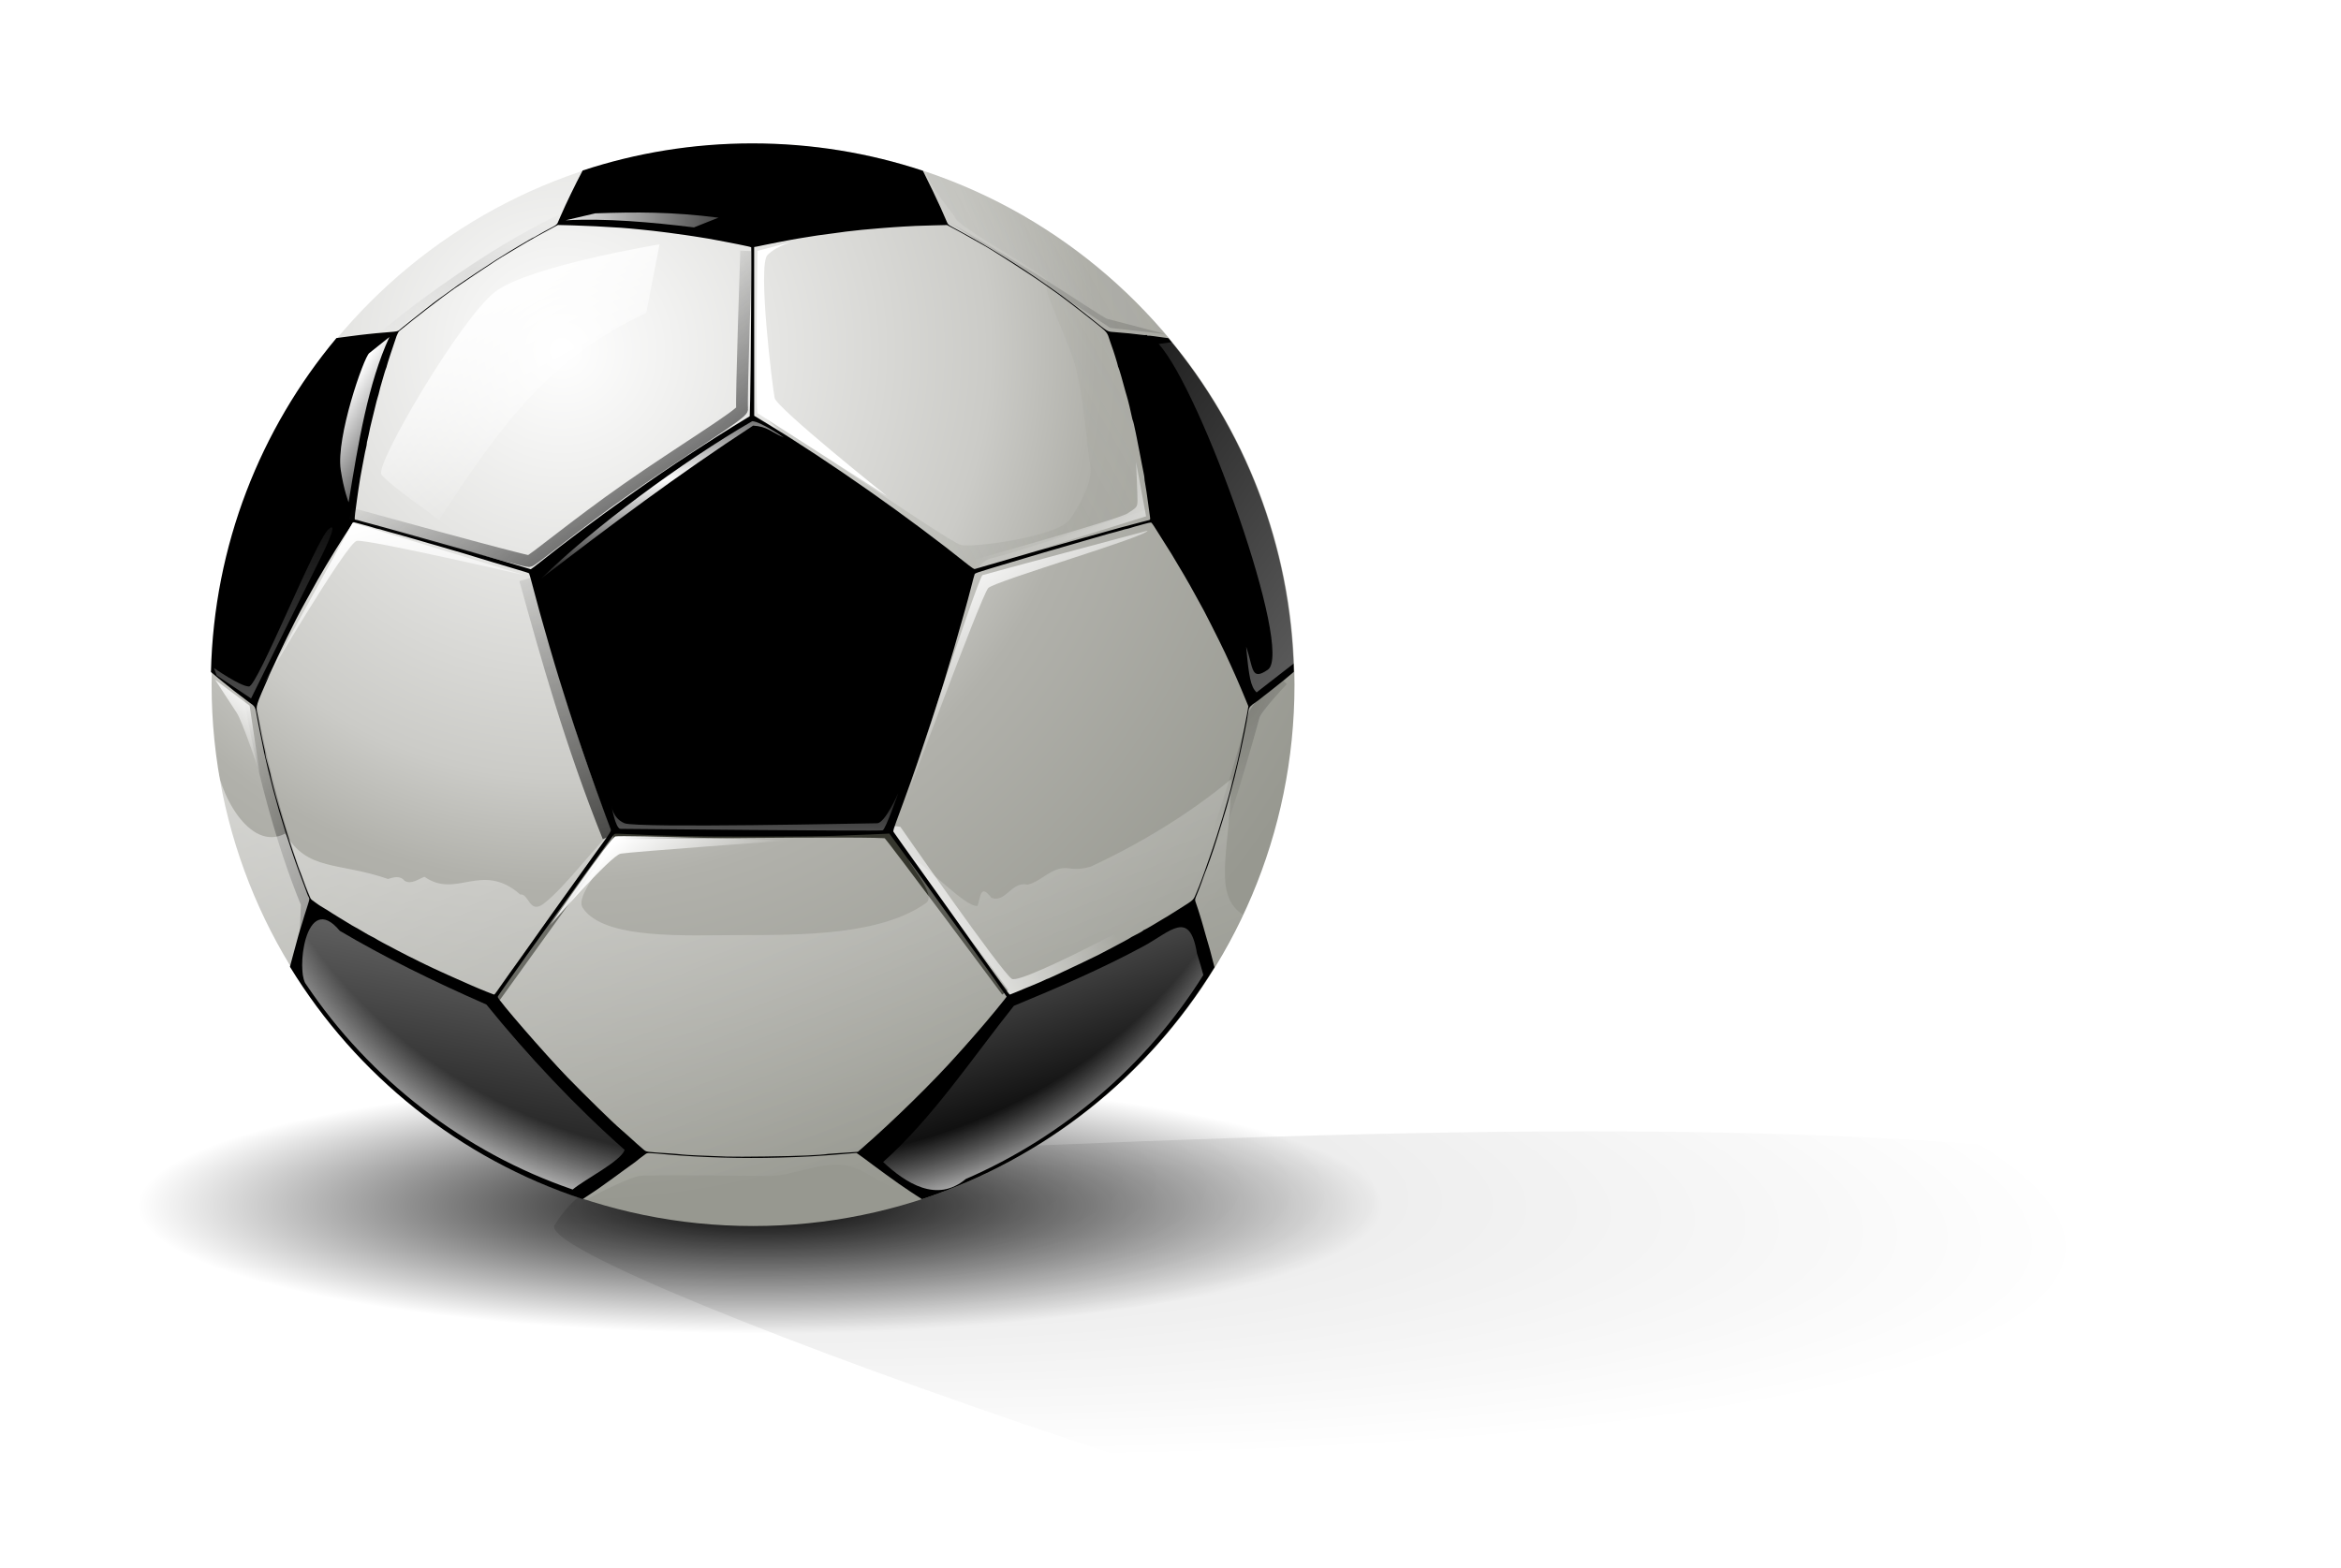
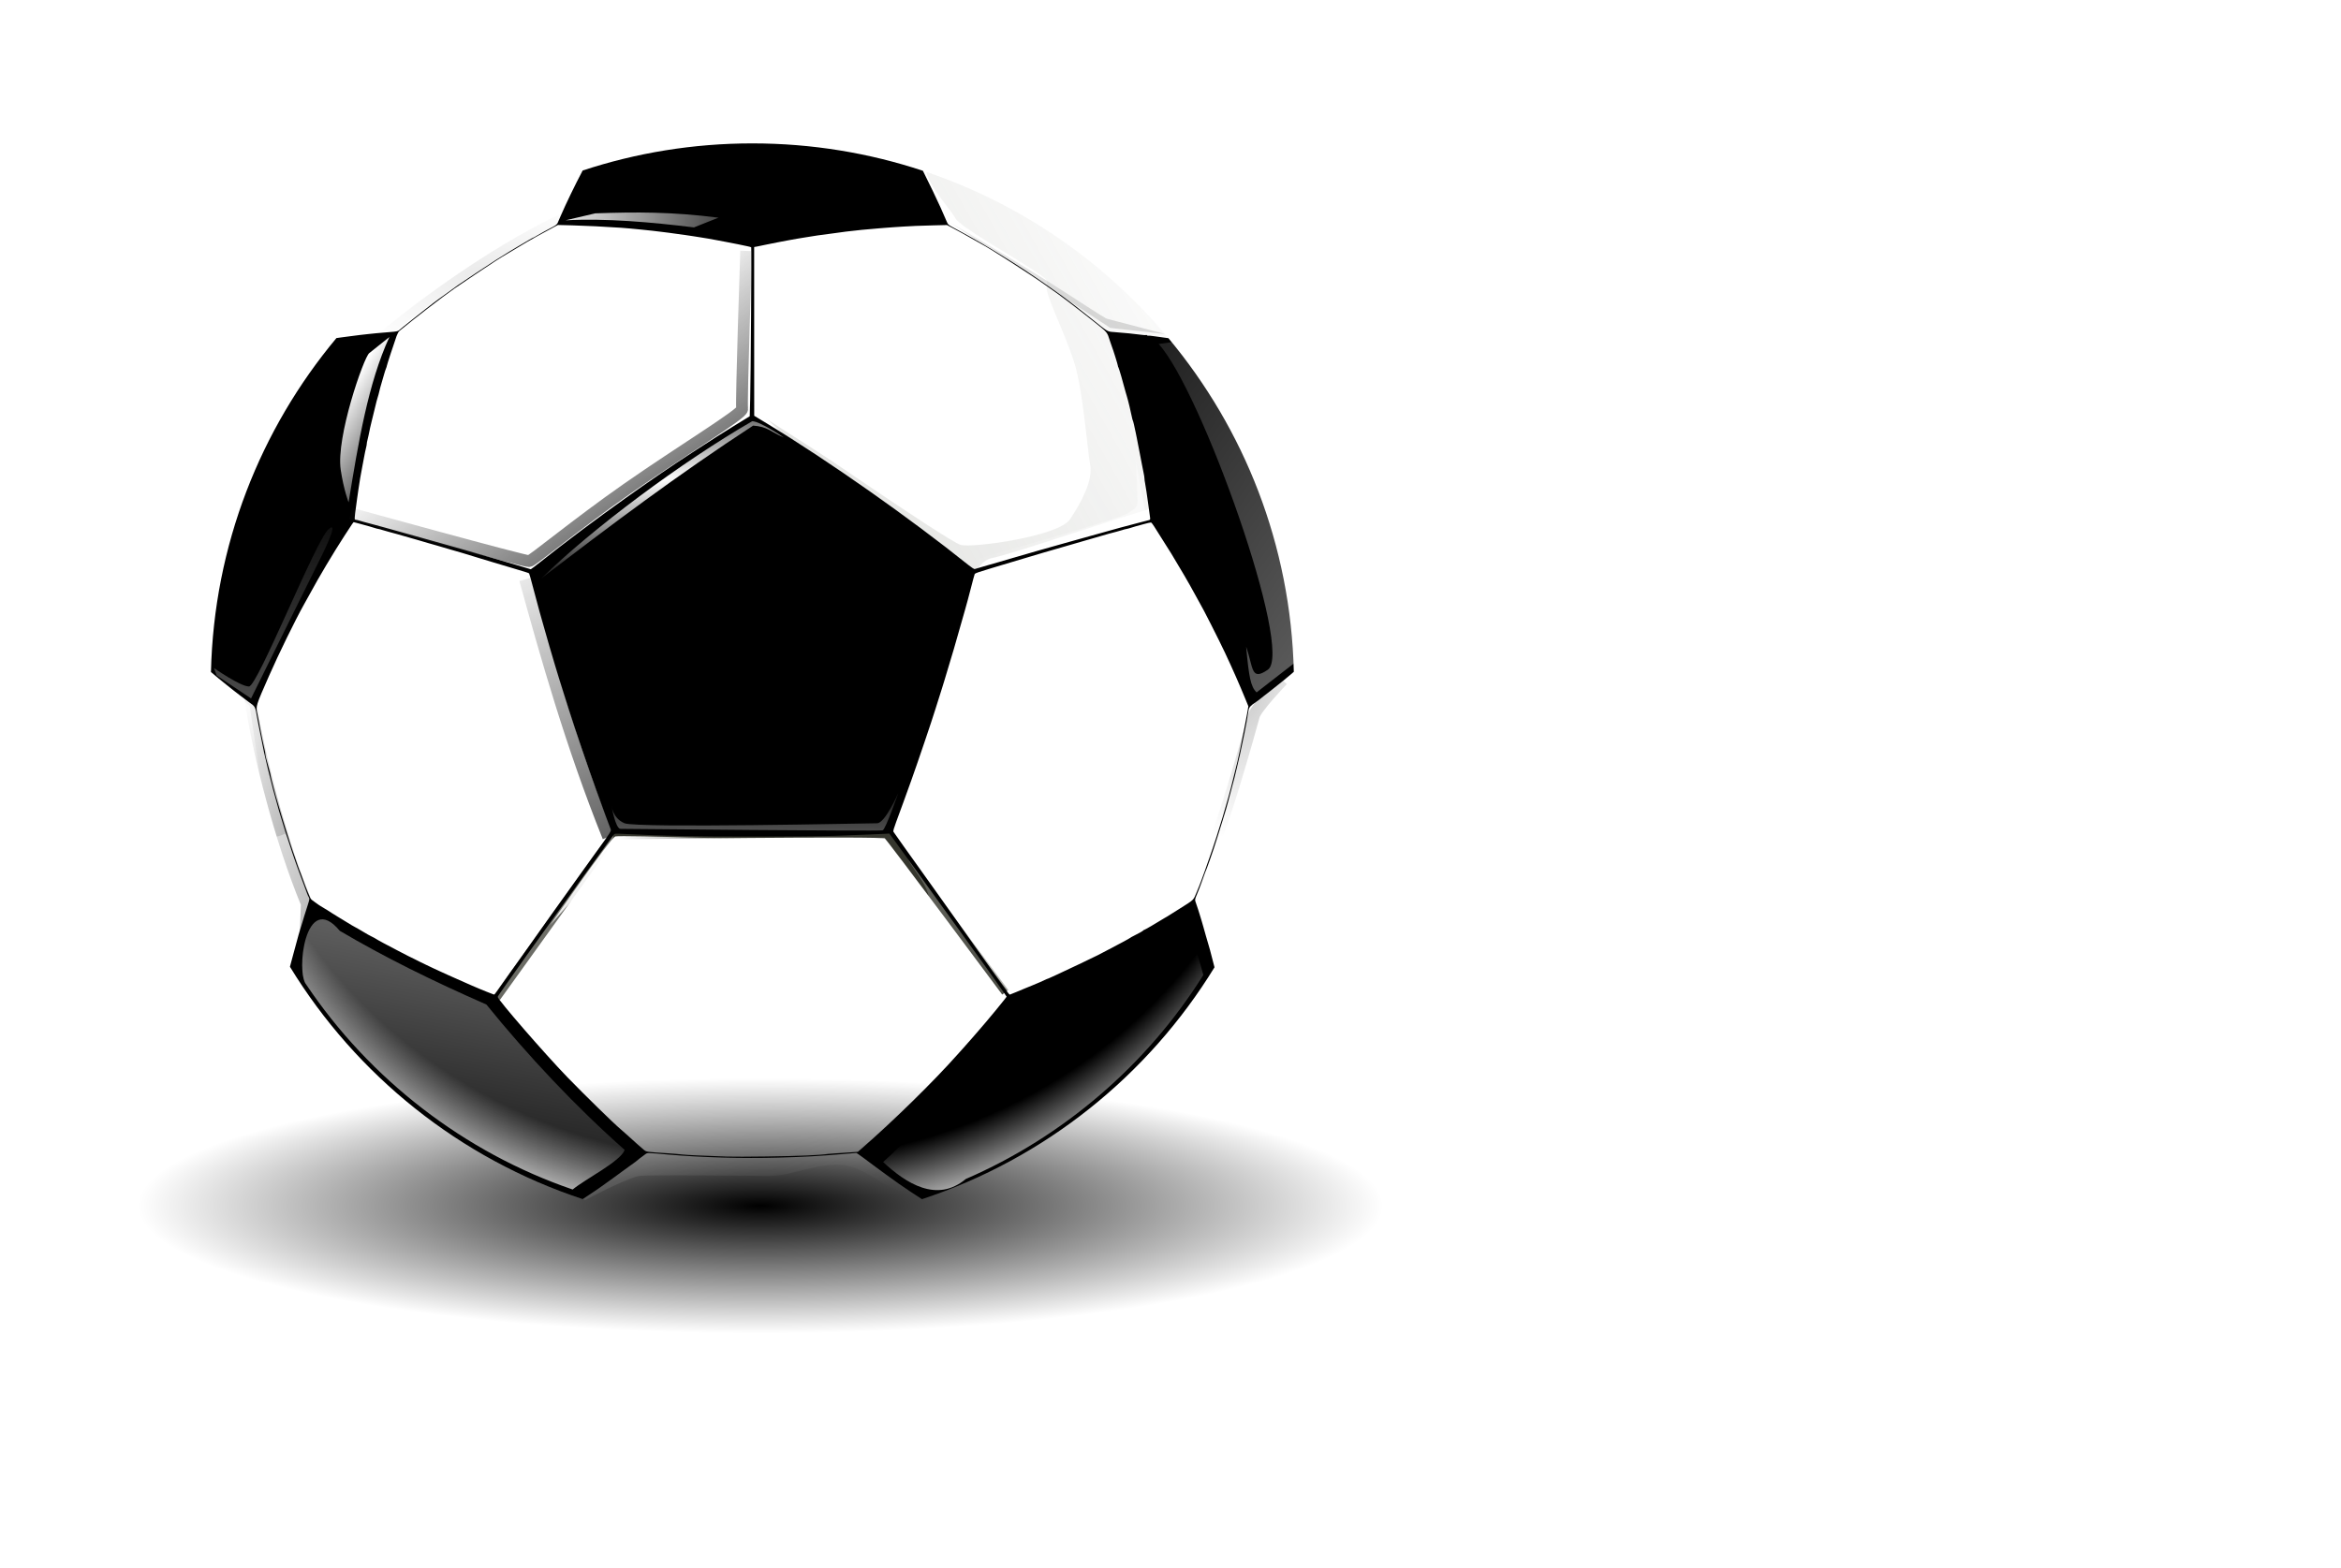
<svg xmlns="http://www.w3.org/2000/svg" xmlns:ns1="http://sodipodi.sourceforge.net/DTD/sodipodi-0.dtd" xmlns:ns2="http://www.inkscape.org/namespaces/inkscape" xmlns:xlink="http://www.w3.org/1999/xlink" id="svg2" ns1:docname="bola.svg" viewBox="0 0 3970.6 2660.2" version="1.1" ns2:version="0.48.1 r9760">
  <ns1:namedview id="base" fit-margin-left="0" ns2:zoom="0.20552832" borderopacity="1.0" ns2:current-layer="layer1" ns2:cx="2371.7603" ns2:cy="1255.1337" ns2:window-maximized="1" showgrid="false" fit-margin-right="0" ns2:snap-nodes="false" ns2:guide-bbox="true" ns2:snap-midpoints="false" showguides="true" bordercolor="#666666" ns2:window-x="0" ns2:window-y="24" fit-margin-bottom="0" ns2:window-width="1680" ns2:pageopacity="0.0" ns2:pageshadow="2" pagecolor="#ffffff" ns2:document-units="px" ns2:window-height="1026" fit-margin-top="0" />
  <defs id="defs4">
    <linearGradient id="linearGradient4907" ns2:collect="always">
      <stop id="stop4909" style="stop-color:#ffffff" offset="0" />
      <stop id="stop4911" style="stop-color:#ffffff;stop-opacity:0" offset="1" />
    </linearGradient>
    <filter id="filter4919" ns2:collect="always" color-interpolation-filters="sRGB">
      <feGaussianBlur id="feGaussianBlur4921" stdDeviation="3.124" ns2:collect="always" />
    </filter>
    <filter id="filter4945" ns2:collect="always" color-interpolation-filters="sRGB">
      <feGaussianBlur id="feGaussianBlur4947" stdDeviation="11.41" ns2:collect="always" />
    </filter>
    <filter id="filter4989" ns2:collect="always" color-interpolation-filters="sRGB">
      <feGaussianBlur id="feGaussianBlur4991" stdDeviation="6.296" ns2:collect="always" />
    </filter>
    <filter id="filter5076" ns2:collect="always" color-interpolation-filters="sRGB">
      <feGaussianBlur id="feGaussianBlur5078" stdDeviation="4.913" ns2:collect="always" />
    </filter>
    <filter id="filter5088" ns2:collect="always" color-interpolation-filters="sRGB">
      <feGaussianBlur id="feGaussianBlur5090" stdDeviation="7.355" ns2:collect="always" />
    </filter>
    <filter id="filter5138" ns2:collect="always" color-interpolation-filters="sRGB">
      <feGaussianBlur id="feGaussianBlur5140" stdDeviation="7.168" ns2:collect="always" />
    </filter>
    <filter id="filter5156" ns2:collect="always" color-interpolation-filters="sRGB">
      <feGaussianBlur id="feGaussianBlur5158" stdDeviation="3.54" ns2:collect="always" />
    </filter>
    <filter id="filter5174" ns2:collect="always" color-interpolation-filters="sRGB">
      <feGaussianBlur id="feGaussianBlur5176" stdDeviation="4.586" ns2:collect="always" />
    </filter>
    <filter id="filter5202" ns2:collect="always" color-interpolation-filters="sRGB">
      <feGaussianBlur id="feGaussianBlur5204" stdDeviation="5.979" ns2:collect="always" />
    </filter>
    <filter id="filter5216" ns2:collect="always" color-interpolation-filters="sRGB">
      <feGaussianBlur id="feGaussianBlur5218" stdDeviation="4.914" ns2:collect="always" />
    </filter>
    <filter id="filter5228" ns2:collect="always" color-interpolation-filters="sRGB">
      <feGaussianBlur id="feGaussianBlur5230" stdDeviation="4.698" ns2:collect="always" />
    </filter>
    <filter id="filter5254" ns2:collect="always" color-interpolation-filters="sRGB">
      <feGaussianBlur id="feGaussianBlur5256" stdDeviation="11.973" ns2:collect="always" />
    </filter>
    <filter id="filter5276" ns2:collect="always" color-interpolation-filters="sRGB">
      <feGaussianBlur id="feGaussianBlur5278" stdDeviation="5.393" ns2:collect="always" />
    </filter>
    <filter id="filter5342" height="1.144" width="1.435" color-interpolation-filters="sRGB" y="-.072" x="-.217" ns2:collect="always">
      <feGaussianBlur id="feGaussianBlur5344" stdDeviation="12.463" ns2:collect="always" />
    </filter>
    <filter id="filter5368" ns2:collect="always" color-interpolation-filters="sRGB">
      <feGaussianBlur id="feGaussianBlur5370" stdDeviation="3.389" ns2:collect="always" />
    </filter>
    <filter id="filter5374" ns2:collect="always" color-interpolation-filters="sRGB">
      <feGaussianBlur id="feGaussianBlur5376" stdDeviation="1.377" ns2:collect="always" />
    </filter>
    <filter id="filter5408" height="1.541" width="1.053" color-interpolation-filters="sRGB" y="-.27" x="-.026" ns2:collect="always">
      <feGaussianBlur id="feGaussianBlur5410" stdDeviation="2.845" ns2:collect="always" />
    </filter>
    <filter id="filter5438" height="1.062" width="1.209" color-interpolation-filters="sRGB" y="-.031" x="-.105" ns2:collect="always">
      <feGaussianBlur id="feGaussianBlur5440" stdDeviation="3.641" ns2:collect="always" />
    </filter>
    <filter id="filter5540" height="32.707" width="54.837" color-interpolation-filters="sRGB" y="-15.853" x="-26.919" ns2:collect="always">
      <feGaussianBlur id="feGaussianBlur5542" stdDeviation="10.528" ns2:collect="always" />
    </filter>
    <filter id="filter5544" height="1.123" width="1.587" color-interpolation-filters="sRGB" y="-.062" x="-.294" ns2:collect="always">
      <feGaussianBlur id="feGaussianBlur5546" stdDeviation="10.528" ns2:collect="always" />
    </filter>
    <filter id="filter5598" height="1.155" width="1.359" color-interpolation-filters="sRGB" y="-.077" x="-.179" ns2:collect="always">
      <feGaussianBlur id="feGaussianBlur5600" stdDeviation="9.09" ns2:collect="always" />
    </filter>
    <filter id="filter5670" ns2:collect="always" color-interpolation-filters="sRGB">
      <feGaussianBlur id="feGaussianBlur5672" stdDeviation="4.291" ns2:collect="always" />
    </filter>
    <filter id="filter5700" ns2:collect="always" color-interpolation-filters="sRGB">
      <feGaussianBlur id="feGaussianBlur5702" stdDeviation="3.87" ns2:collect="always" />
    </filter>
    <filter id="filter5730" ns2:collect="always" color-interpolation-filters="sRGB">
      <feGaussianBlur id="feGaussianBlur5732" stdDeviation="2.767" ns2:collect="always" />
    </filter>
    <filter id="filter5752" ns2:collect="always" color-interpolation-filters="sRGB">
      <feGaussianBlur id="feGaussianBlur5754" stdDeviation="1.217" ns2:collect="always" />
    </filter>
    <filter id="filter5814" ns2:collect="always" color-interpolation-filters="sRGB">
      <feGaussianBlur id="feGaussianBlur5816" stdDeviation="6.143" ns2:collect="always" />
    </filter>
    <filter id="filter5916" ns2:collect="always" color-interpolation-filters="sRGB">
      <feGaussianBlur id="feGaussianBlur5918" stdDeviation="20.749" ns2:collect="always" />
    </filter>
    <radialGradient id="radialGradient5957" gradientUnits="userSpaceOnUse" cy="1558.1" cx="-3361.3" gradientTransform="matrix(1 0 0 .205 0 1238.4)" r="1056.2" ns2:collect="always">
      <stop id="stop5856" style="stop-color:#000000" offset="0" />
      <stop id="stop5858" style="stop-color:#000000;stop-opacity:0" offset="1" />
    </radialGradient>
    <radialGradient id="radialGradient5959" gradientUnits="userSpaceOnUse" cy="397.44" cx="-3929.1" gradientTransform="matrix(1.858 .264 -.047 .329 3187.7 2142.7)" r="1591.3" ns2:collect="always">
      <stop id="stop5866" style="stop-color:#000000" offset="0" />
      <stop id="stop5868" style="stop-color:#000000;stop-opacity:0" offset="1" />
    </radialGradient>
    <radialGradient id="radialGradient5961" gradientUnits="userSpaceOnUse" cy="-153.33" cx="-3784.4" gradientTransform="matrix(1.581 0 0 1.581 2173.3 9.572)" r="832.59" ns2:collect="always">
      <stop id="stop5632" style="stop-color:#ffffff" offset="0" />
      <stop id="stop5634" style="stop-color:#cbcbc7" offset=".5" />
      <stop id="stop5636" style="stop-color:#b1b1ab" offset=".624" />
      <stop id="stop5638" style="stop-color:#979890" offset="1" />
    </radialGradient>
    <radialGradient id="radialGradient5963" gradientUnits="userSpaceOnUse" cy="631.16" cx="-2722.2" gradientTransform="matrix(1.337 .315 -.593 2.514 1289.6 -156.34)" r="93.851" ns2:collect="always">
      <stop id="stop5612" style="stop-color:#000000" offset="0" />
      <stop id="stop5614" style="stop-color:#000000;stop-opacity:0" offset="1" />
    </radialGradient>
    <linearGradient id="linearGradient5965" y2="804.65" xlink:href="#linearGradient4907" gradientUnits="userSpaceOnUse" x2="-3063.7" y1="992.15" x1="-3345.8" ns2:collect="always" />
    <linearGradient id="linearGradient5967" y2="787.45" gradientUnits="userSpaceOnUse" x2="-4527.6" gradientTransform="translate(8)" y1="863.14" x1="-4276.5" ns2:collect="always">
      <stop id="stop5510" style="stop-color:#000000" offset="0" />
      <stop id="stop5512" style="stop-color:#000000;stop-opacity:0" offset="1" />
    </linearGradient>
    <linearGradient id="linearGradient5969" y2="1396.4" xlink:href="#linearGradient4907" gradientUnits="userSpaceOnUse" x2="-3271.9" y1="-709.14" x1="-4104.4" ns2:collect="always" />
    <linearGradient id="linearGradient5971" y2="-101.46" gradientUnits="userSpaceOnUse" x2="-2711.1" y1="292.79" x1="-3409.9" ns2:collect="always">
      <stop id="stop5126" style="stop-color:#84867c" offset="0" />
      <stop id="stop5128" style="stop-color:#84867c;stop-opacity:0" offset="1" />
    </linearGradient>
    <linearGradient id="linearGradient5973" y2="952.62" gradientUnits="userSpaceOnUse" x2="-3663.7" y1="806.65" x1="-3790.2" ns2:collect="always">
      <stop id="stop4961" style="stop-color:#ffffff" offset="0" />
      <stop id="stop4963" style="stop-color:#ffffff;stop-opacity:0" offset="1" />
    </linearGradient>
    <linearGradient id="linearGradient5975" y2="1269.1" gradientUnits="userSpaceOnUse" x2="-2907.2" y1="298.91" x1="-3220.2" ns2:collect="always">
      <stop id="stop5070" style="stop-color:#ffffff" offset="0" />
      <stop id="stop5072" style="stop-color:#ffffff;stop-opacity:0" offset="1" />
    </linearGradient>
    <linearGradient id="linearGradient5977" y2="1465.2" gradientUnits="userSpaceOnUse" x2="-4221.4" y1="157.85" x1="-3973.7" ns2:collect="always">
      <stop id="stop5082" style="stop-color:#ffffff" offset="0" />
      <stop id="stop5084" style="stop-color:#ffffff;stop-opacity:0" offset="1" />
    </linearGradient>
    <radialGradient id="radialGradient5979" gradientUnits="userSpaceOnUse" cy="525.45" cx="-3530" gradientTransform="matrix(1.359 2.7091e-8 -2.4489e-8 1.228 1239 -100.31)" r="781.86" ns2:collect="always">
      <stop id="stop5099" style="stop-color:#ffffff;stop-opacity:0" offset="0" />
      <stop id="stop5105" style="stop-color:#ffffff;stop-opacity:0" offset=".849" />
      <stop id="stop5101" style="stop-color:#ffffff" offset="1" />
    </radialGradient>
    <linearGradient id="linearGradient5981" y2="215.49" gradientUnits="userSpaceOnUse" x2="-3133.4" y1="414.98" x1="-2736.8" ns2:collect="always">
      <stop id="stop5162" style="stop-color:#ffffff" offset="0" />
      <stop id="stop5164" style="stop-color:#ffffff;stop-opacity:0" offset="1" />
    </linearGradient>
    <linearGradient id="linearGradient5983" y2="570.68" gradientUnits="userSpaceOnUse" x2="-3031.2" y1="307.94" x1="-3211.2" ns2:collect="always">
      <stop id="stop5180" style="stop-color:#ffffff" offset="0" />
      <stop id="stop5182" style="stop-color:#ffffff;stop-opacity:0" offset="1" />
    </linearGradient>
    <linearGradient id="linearGradient5985" y2="147.53" gradientUnits="userSpaceOnUse" x2="-3815.4" y1="-158.67" x1="-3980.6" ns2:collect="always">
      <stop id="stop5234" style="stop-color:#ffffff" offset="0" />
      <stop id="stop5236" style="stop-color:#ffffff;stop-opacity:0" offset="1" />
    </linearGradient>
    <linearGradient id="linearGradient5987" y2="-34.815" gradientUnits="userSpaceOnUse" x2="-3884.3" y1="326.43" x1="-3629.7" ns2:collect="always">
      <stop id="stop5260" style="stop-color:#333333" offset="0" />
      <stop id="stop5262" style="stop-color:#333333;stop-opacity:0" offset="1" />
    </linearGradient>
    <linearGradient id="linearGradient5989" y2="577.58" gradientUnits="userSpaceOnUse" x2="-4145.7" y1="278.26" x1="-4238.6" ns2:collect="always">
      <stop id="stop5282" style="stop-color:#ffffff" offset="0" />
      <stop id="stop5284" style="stop-color:#ffffff;stop-opacity:0" offset="1" />
    </linearGradient>
    <linearGradient id="linearGradient5991" y2="298.91" gradientUnits="userSpaceOnUse" x2="-3984" gradientTransform="translate(10.321 -3.44)" y1="894.1" x1="-3750.1" ns2:collect="always">
      <stop id="stop5348" style="stop-color:#000000" offset="0" />
      <stop id="stop5350" style="stop-color:#000000;stop-opacity:0" offset="1" />
    </linearGradient>
    <radialGradient id="radialGradient5993" gradientUnits="userSpaceOnUse" cy="184.13" cx="-3717.7" gradientTransform="matrix(2.28 -.632 .175 .632 4726.2 -2263.6)" r="209.63" ns2:collect="always">
      <stop id="stop5362" style="stop-color:#ffffff" offset="0" />
      <stop id="stop5364" style="stop-color:#ffffff;stop-opacity:0" offset="1" />
    </radialGradient>
    <linearGradient id="linearGradient5995" y2="684.24" gradientUnits="userSpaceOnUse" x2="-3502.4" y1="1052.4" x1="-3512.7" ns2:collect="always">
      <stop id="stop5388" style="stop-color:#ffffff" offset="0" />
      <stop id="stop5390" style="stop-color:#ffffff;stop-opacity:0" offset="1" />
    </linearGradient>
    <linearGradient id="linearGradient5997" y2="-258.44" gradientUnits="userSpaceOnUse" x2="-3509.2" y1="-265.32" x1="-3922.1" ns2:collect="always">
      <stop id="stop5414" style="stop-color:#ffffff" offset="0" />
      <stop id="stop5416" style="stop-color:#ffffff;stop-opacity:0" offset="1" />
    </linearGradient>
    <linearGradient id="linearGradient5999" y2="154.41" gradientUnits="userSpaceOnUse" x2="-4114.8" y1="61.517" x1="-4262.7" ns2:collect="always">
      <stop id="stop5444" style="stop-color:#ffffff" offset="0" />
      <stop id="stop5446" style="stop-color:#ffffff;stop-opacity:0" offset="1" />
    </linearGradient>
    <linearGradient id="linearGradient6001" y2="-129.71" gradientUnits="userSpaceOnUse" x2="-3170.2" y1="1192.3" x1="-1310.9" ns2:collect="always">
      <stop id="stop5660" style="stop-color:#ffffff" offset="0" />
      <stop id="stop5662" style="stop-color:#ffffff;stop-opacity:0" offset="1" />
    </linearGradient>
    <linearGradient id="linearGradient6003" y2="-544" gradientUnits="userSpaceOnUse" x2="-2979.4" y1="670.47" x1="-2893.4" ns2:collect="always">
      <stop id="stop5706" style="stop-color:#000000" offset="0" />
      <stop id="stop5708" style="stop-color:#000000;stop-opacity:0" offset="1" />
    </linearGradient>
    <linearGradient id="linearGradient6005" y2="667.99" gradientUnits="userSpaceOnUse" x2="-4478.7" y1="556.08" x1="-4405.7" ns2:collect="always">
      <stop id="stop5736" style="stop-color:#ffffff" offset="0" />
      <stop id="stop5738" style="stop-color:#ffffff;stop-opacity:0" offset="1" />
    </linearGradient>
    <linearGradient id="linearGradient6007" y2="191.17" gradientUnits="userSpaceOnUse" x2="-4381.4" y1="1511.5" x1="-4449.3" ns2:collect="always">
      <stop id="stop5746" style="stop-color:#ffffff" offset="0" />
      <stop id="stop5748" style="stop-color:#ffffff;stop-opacity:0" offset="1" />
    </linearGradient>
    <radialGradient id="radialGradient6009" gradientUnits="userSpaceOnUse" cy="-149.42" cx="-4031.1" gradientTransform="matrix(1.366 -.114 .059 .707 1483.6 -501.41)" r="192.84" ns2:collect="always">
      <stop id="stop5788" style="stop-color:#000000" offset="0" />
      <stop id="stop5790" style="stop-color:#000000;stop-opacity:0" offset="1" />
    </radialGradient>
  </defs>
  <g id="layer1" ns2:label="Camada 1" ns2:groupmode="layer" transform="translate(-1073.4 630.07)">
    <g id="g5920" transform="translate(5917.1 -18.198)">
      <path id="path5852" ns1:rx="1056.2135" ns1:ry="216.74741" style="fill:url(#radialGradient5957)" ns1:type="arc" d="m-2305.1 1558.1c0 119.71-472.88 216.75-1056.2 216.75-583.33 0-1056.2-97.041-1056.2-216.75s472.88-216.75 1056.2-216.75c583.33 0 1056.2 97.041 1056.2 216.75z" transform="translate(-192.66 -123.86)" ns1:cy="1558.1061" ns1:cx="-3361.3049" />
-       <path id="path5862" style="opacity:.409;filter:url(#filter5916);fill:url(#radialGradient5959)" d="m-3770.7 1437.7c-45.541 69.791 1646.4 789.81 2043.6 811.94 260.07 14.489 756.9 185.78 901.39 151.38 144.5-34.404 240.83-275.23 233.95-344.04-6.881-68.809 27.523-185.78-41.285-302.76-68.809-116.97-309.64-240.83-447.26-247.71-629-127.75-1505.7-143.27-2284.4-158.26-41.285 0-309.64 20.643-344.04 34.404-34.404 13.762-61.928 55.047-61.928 55.047z" ns1:nodetypes="cssssccsc" transform="matrix(.998 -.066 .066 .998 -234.86 -216.83)" ns2:connector-curvature="0" />
      <g id="g5818">
-         <path id="path4839" ns1:rx="832.58527" ns1:ry="832.58527" style="fill:url(#radialGradient5961)" ns1:type="arc" d="m-2683.5 281.7c0 459.82-372.76 832.59-832.59 832.59-459.82 0-832.59-372.76-832.59-832.59 0-459.82 372.76-832.59 832.59-832.59 459.82 0 832.59 372.76 832.59 832.59z" transform="matrix(1.103 0 0 1.103 311.81 239.19)" ns1:cy="281.70477" ns1:cx="-3516.1245" />
        <path id="path5548" ns1:nodetypes="csc" style="opacity:.44;filter:url(#filter5598);stroke:url(#radialGradient5963);stroke-width:20;fill:none" ns2:connector-curvature="0" d="m-2792.4 828.98c10.619 7.079 72.059-213.08 75.415-226.25 3.503-13.746 48.655-60.819 48.655-60.819" />
        <path id="path4923" ns1:nodetypes="ccsc" style="filter:url(#filter4945);stroke:#36372e;stroke-width:13;fill:none" ns2:connector-curvature="0" d="m-4001.2 1081 197.82-275.23s457.67-6.03 463.67-1.358 201.09 267.25 201.09 267.25" />
        <path id="path4979" style="filter:url(#filter4989);fill:url(#linearGradient5965)" ns2:connector-curvature="0" d="m-3316.6 790.89s172.02 247.71 189.22 258.03c17.202 10.321 282.12-130.74 292.44-144.5 10.321-13.762 24.083-30.964 24.083-30.964s0 55.047-24.083 75.69-282.12 144.5-282.12 144.5l-227.07-306.2z" />
        <path id="path5450" ns1:nodetypes="ccc" style="opacity:.672;filter:url(#filter5544);stroke:url(#linearGradient5967);stroke-width:19.6;fill:none" ns2:connector-curvature="0" d="m-4419.8 570.7c15.318 103.21 53.495 247.71 96.332 350.92l-3.44 86.011" />
        <path id="path4852" ns1:nodetypes="ccsssscccccccccssscsccccccc" style="filter:url(#filter4919);fill:url(#linearGradient5969)" ns2:connector-curvature="0" d="m-4478.6 667.91c45.626 356.09 295.12 648.41 627.72 756.16 25.322-13.275 76.098-39.042 92.312-40.844 21.895-2.433 184.88 0 221.38 0 36.491 0 84.49-24.264 126.69-18.031 23.554 3.479 42.886 17.899 64.781 30.062 21.119 11.733 63.812 28.062 63.812 28.062 241.81-79.033 439.44-255.69 546.34-483.41-53.142-33.463-21.089-113.21-19.875-230.03-70.983 59.503-156.28 110.52-238.44 148.66-12.012 3.388-24.416 4.952-37.594 2.688-28.071-3.684-44.613 22.029-69.375 27.812-27.716-6.247-36.867 31.669-61.438 22.281-18.311-24.282-18.014-2.596-23.25 13.719-21.14 4.291-100.56-83.529-117.21-82.999-8.279 4.989 50.608 63.534 29.54 78.356-77.298 54.379-208.87 54.237-318.11 54.237-87.307 0-228.5 8.449-264.06-46.375-16.04-24.729 63.427-96.587 50.156-128.25-17.678 9.403-79.902 94.408-116.84 121.66-24.034 17.727-24.469-17.771-39.156-15.938-0.151-0.088-0.281-0.198-0.438-0.281-65.282-56.647-107.32 8.548-162.03-29.75-10.647 3.841-22.2 13.584-33.719 6.875-7.563-9.364-18.225-6.234-28.25-3.188-83.795-28.962-136.93-12.747-174.14-77.132-60.71 32.426-115.44-70.097-118.8-134.34z" />
        <path id="path5107" style="opacity:.466;filter:url(#filter5138);fill:url(#linearGradient5971)" ns2:connector-curvature="0" d="m-3272.2-320.09c2.652 22.03 43.095 66.721 48.844 78.219 7.298 14.597 94.884 63.266 131.38 87.594 36.491 24.328 19.447 14.605 24.312 36.5 4.865 21.895 31.654 75.403 46.25 121.62 14.597 46.222 21.884 145.96 26.75 172.72 4.866 26.76-14.6 63.244-34.062 92.438-19.462 29.193-162.98 48.678-184.88 43.812-21.895-4.865-347.91-231.12-347.91-231.12s245.72 231.11 311.41 272.47c65.684 41.357 53.509-12.17 90-19.469 36.491-7.298 226.25-72.961 274.91-85.125 48.655-12.164 36.495-41.364 34.062-99.75-1.75-42.012 24.208-84.019 33.469-130.56-110.89-156.38-269.46-276.55-454.53-339.34z" />
        <path id="path4837" style="fill:#000000" ns2:connector-curvature="0" d="m-3567.6-368.59c-100.55 0-197.3 16.175-287.84 46.031-13.462 25.508-27.813 55.158-37.531 77.594-2.025 4.675-4.272 9.85-5 11.5-0.914 2.073-3.314 4.027-7.719 6.375-3.506 1.869-10.057 5.364-14.563 7.75-4.506 2.386-10.323 5.686-12.937 7.344-2.614 1.658-5.109 3.031-5.531 3.031s-4.056 1.951-8.062 4.344c-4.007 2.393-11.781 6.96-17.281 10.156-9.166 5.326-18.726 11.2-38.281 23.438-9.858 6.169-57.162 37.527-65 43.094-3.458 2.456-11.108 8.016-17 12.344-5.891 4.327-12.744 9.239-15.219 10.938-2.475 1.699-6.778 4.901-9.563 7.125s-8.593 6.763-12.906 10.062c-4.313 3.3-13.06 10.201-19.438 15.344-6.377 5.143-14.263 11.443-17.531 14-3.268 2.557-6.724 5.412-7.687 6.344-1.938 1.875-4.769 2.469-15.875 3.312-4.125 0.314-9.3 0.748-11.5 0.969-2.2 0.221-7.15 0.642-11 0.938-3.85 0.296-10.6 0.976-15 1.531-4.4 0.555-10.605 1.263-13.781 1.562-3.176 0.299-10.376 1.232-16 2.062-5.624 0.831-12.469 1.723-15.219 2-1.183 0.119-4.236 0.556-8.031 1.125-128.71 154.2-207.82 351.23-212.81 566.59 5.136 4.371 9.924 8.407 12.812 10.719 2.405 1.925 8.789 7.1 14.188 11.5 5.398 4.4 10.778 8.675 11.969 9.5 1.191 0.825 5.86 4.425 10.375 8s10.995 8.433 14.375 10.812c11.789 8.3 11.202 7.242 14.656 27.188 0.619 3.575 1.732 9.425 2.469 13 0.737 3.575 2.082 10.325 3 15 5.173 26.341 6.996 34.712 12.656 58.5 10.876 45.705 25.724 96.802 41.156 141.5 2.184 6.325 4.652 13.525 5.469 16 1.567 4.75 5.362 15.084 13.438 36.5 2.696 7.15 5.619 15.025 6.5 17.5s2.268 5.487 3.062 6.719c1.307 2.025 1.103 3.314-2.156 13.5-5.719 17.872-6.302 19.771-9.094 29.281-1.453 4.95-3.079 10.125-3.594 11.5-0.515 1.375-1.756 5.65-2.781 9.5-1.025 3.85-3.112 11.5-4.625 17s-3.109 11.35-3.531 13c-0.422 1.65-1.755 6.6-2.969 11-1.213 4.4-2.429 8.9-2.688 10-0.245 1.043-0.553 2.247-0.719 2.844 112.5 184.06 287.99 325.44 496.47 394.19 0.28-0.186 0.431-0.277 0.719-0.469 7.867-5.258 16.052-10.688 18.188-12.063 4.131-2.659 11.22-7.622 19.656-13.75 2.837-2.061 8.912-6.424 13.5-9.687 4.588-3.264 13.5-9.789 19.812-14.5 6.312-4.711 12.837-9.406 14.5-10.438 1.663-1.032 3.256-2.212 3.531-2.594 0.557-0.775 11.769-9.42 16.656-12.844 3.442-2.412 2.592-2.413 39.344 0.812 55.726 4.891 125.81 6.798 186.72 5.094 44.629-1.249 65.142-2.374 108.78-6l23-1.906 3.5 2.375c4.292 2.927 10.321 7.374 25.125 18.5 10.248 7.702 32.087 23.56 43.312 31.437 11.248 7.894 27.21 18.466 39.156 26.125 208.27-68.604 383.62-209.7 496.19-393.41-2.533-10.011-6.987-27.215-7.719-29.719-0.482-1.65-1.591-5.475-2.469-8.5s-2.964-10.225-4.656-16c-1.692-5.775-3.464-12.075-3.937-14-0.473-1.925-1.838-6.65-3.031-10.5s-2.783-9.025-3.5-11.5c-1.167-4.027-3.22-10.307-6.938-21.094-1.151-3.339-0.961-4.267 2.719-13 2.18-5.173 5.477-13.681 7.312-18.906 4.655-13.254 8.325-23.144 9.469-25.5 0.534-1.1 2.963-7.85 5.406-15 2.443-7.15 5.159-15.025 6.031-17.5 1.962-5.567 10.083-31.421 14.938-47.5 1.993-6.6 4.806-15.825 6.25-20.5 1.444-4.675 3.204-10.975 3.875-14 0.671-3.025 3.093-12.237 5.406-20.469 2.313-8.232 4.578-16.782 5.031-19 0.453-2.219 2.431-10.556 4.375-18.531 3.489-14.314 6.039-25.876 9.219-41.5 0.896-4.4 2.269-10.925 3.031-14.5 1.83-8.58 6.077-32.215 6.906-38.375 0.733-5.444 2.92-7.971 12.5-14.406 3.025-2.032 6.202-4.385 7.062-5.219 0.861-0.834 3.697-3.075 6.313-5 2.615-1.925 6.863-5.206 9.437-7.281 2.574-2.075 5.138-4.115 5.688-4.531 4.114-3.116 16.658-13.122 19.594-15.625 1.981-1.689 5.807-4.862 8.469-7.062 2.202-1.82 5.277-4.474 7.75-6.625-5.076-215.12-84.115-411.93-212.66-566-0.767-0.112-1.563-0.221-2.156-0.312-1.65-0.256-5.25-0.747-8-1.094-2.75-0.346-9.224-1.243-14.406-2-5.183-0.757-9.771-1.164-10.188-0.906-0.417 0.258-1.055 0.005-1.406-0.562-0.351-0.568-1.044-0.789-1.563-0.469-0.519 0.321-4.207 0.132-8.187-0.438-9.886-1.414-30.626-3.476-46.75-4.656-11.192-0.819-9.569 0.154-38.281-22.938-6.839-5.5-16.797-13.375-22.156-17.5-5.359-4.125-11.452-8.85-13.531-10.5-12.184-9.67-53.517-38.737-77.812-54.719-24.828-16.332-70.154-44.041-88.719-54.25-2.75-1.512-9.725-5.372-15.5-8.562s-13.803-7.545-17.844-9.688c-6.648-3.526-7.53-4.372-9.375-8.844-2.315-5.61-3.673-8.674-10.25-23.438-6.171-13.851-20.132-42.807-30.344-63.156-90.934-30.14-188.17-46.469-289.22-46.469zm-329.84 138.44 24.687 0.625c21.436 0.551 56.297 2.285 82.688 4.094 14.796 1.014 53.375 4.922 68.5 6.938 1.925 0.257 7.325 0.923 12 1.5 10.164 1.255 19.988 2.611 29.5 4.062 3.85 0.587 9.925 1.513 13.5 2.031 3.575 0.519 8.975 1.363 12 1.906 3.025 0.543 8.475 1.439 12.094 1.969 3.619 0.529 9.919 1.687 14 2.562 4.081 0.876 11.231 2.218 15.906 3s13.9 2.583 20.5 4c6.6 1.417 14.238 3.027 16.969 3.562 2.731 0.535 5.237 1.283 5.562 1.688 0.743 0.922-0.773 220.89-1.781 258.66l-0.75 27.906-6.5 4c-3.575 2.193-13.25 8.126-21.5 13.188-32.539 19.964-92.504 58.973-123.38 80.25-27.077 18.662-36.665 25.366-59.625 41.719-49.281 35.101-103.09 75.468-143.69 107.78-8.811 7.013-16.3 12.71-16.656 12.656-0.356-0.054-6.506-1.888-13.656-4.062-7.15-2.174-20.65-6.154-30-8.844-9.35-2.689-23.75-6.899-32-9.344-26.547-7.868-47.499-13.872-67-19.219-9.697-2.658-19.642-5.434-37-10.344-21.908-6.197-25.291-7.149-43.5-12.156-10.175-2.798-21.425-5.915-25-6.938-3.575-1.023-11-3.048-16.5-4.5-18.5-4.885-20.974-5.563-25.625-7.031-2.549-0.805-5.331-1.469-6.188-1.469-0.856 0-1.802-0.404-2.094-0.875-0.544-0.881 1.088-15.216 3.938-34.625 0.888-6.05 1.98-13.7 2.438-17 1.422-10.267 4.122-26.16 6.375-37.5 0.82-4.125 2.281-11.775 3.219-17 0.938-5.225 2.306-11.822 3.063-14.656 0.757-2.835 1.375-6.186 1.375-7.438s0.42-3.655 0.937-5.344c0.517-1.689 1.456-5.763 2.094-9.062 1.737-8.986 3.811-18.284 5.562-25 2.341-8.976 3.076-11.971 5.875-24 1.408-6.05 3.06-12.35 3.656-14 0.597-1.65 1.446-4.575 1.906-6.5 2.436-10.197 3.233-13.172 5.438-20.5 1.323-4.4 3.155-10.7 4.062-14s2.283-7.475 3.062-9.281c0.78-1.806 1.406-3.819 1.406-4.469 0-1.175 11.688-36.887 16.437-50.25 1.405-3.952 3.531-7.871 4.906-9 28.74-23.6 70.881-56.089 93.156-71.812 9.014-6.363 62.315-42.084 70-46.906 2.75-1.726 7.25-4.552 10-6.312 3.971-2.543 33.532-20.226 43-25.719 11.532-6.689 27.072-15.278 43.812-24.219l8.813-4.719zm659.88 0.062 10.75 5.656c10.214 5.382 20.091 10.86 35.75 19.844 3.85 2.209 8.8 4.99 11 6.156 16.301 8.643 86.807 53.771 107.5 68.812 3.575 2.599 8.3 5.95 10.5 7.438 13.86 9.371 44.407 32.571 73.625 55.906 23.632 18.874 22.421 17.39 27.469 33.312 1.308 4.125 2.783 8.4 3.281 9.5 1.619 3.576 10.135 30.937 10.125 32.531 0 0.853 0.389 1.978 0.875 2.5 0.729 0.783 8.104 26.1 12.219 41.969 0.57 2.2 1.501 5.35 2.062 7 1.526 4.481 7.252 28.147 8.719 36.031 0.413 2.22 1.063 4.519 1.437 5.125 0.629 1.018 2.816 10.251 4.719 19.844 0.436 2.2 1.311 6.475 1.938 9.5 0.627 3.025 1.494 7.525 1.938 10s1.726 9 2.844 14.5c1.118 5.5 2.813 14.275 3.75 19.5 0.936 5.225 2.32 12.274 3.094 15.688 0.774 3.413 1.406 7.583 1.406 9.25 0 1.667 0.446 4.936 0.969 7.281 0.523 2.345 1.677 9.456 2.562 15.781 0.886 6.325 1.985 14.2 2.469 17.5 0.975 6.649 2.632 18.706 3.469 25.219 0.511 3.975 0.374 4.268-2.219 4.875-4.759 1.114-12.472 3.122-20.469 5.344-4.241 1.178-8.516 2.327-9.5 2.531-2.242 0.465-11.476 2.894-18.469 4.875-19.237 5.449-27.317 7.715-34.812 9.688-4.675 1.23-11.2 3.039-14.5 4.031-3.3 0.993-13.65 3.885-23 6.438s-20.6 5.711-25 7c-4.4 1.289-23.525 6.68-42.5 12-18.975 5.32-38.55 10.975-43.5 12.562-4.95 1.587-14.625 4.427-21.5 6.312s-18.8 5.3-26.5 7.594c-7.7 2.294-14.665 4.365-15.5 4.594-0.835 0.229-5.56-2.816-10.5-6.781-99.439-79.811-236.98-176.49-340.72-239.5l-22.688-13.781-0.062-143.16-0.031-143.12 5.75-1.062c3.162-0.583 8.9-1.777 12.75-2.656 3.85-0.879 12.85-2.707 20-4.031s16.6-3.101 21-3.969c4.4-0.867 10.7-1.997 14-2.5 3.3-0.503 8.7-1.385 12-1.969 13.082-2.316 27.844-4.444 51.5-7.438 6.875-0.87 15.425-2.049 19-2.594 7.672-1.169 44.043-4.768 55.5-5.5 4.4-0.281 10.025-0.73 12.5-1 2.475-0.27 8.55-0.721 13.5-1 4.95-0.279 11.925-0.738 15.5-1 11.411-0.837 27.878-1.484 51.25-2.062l22.75-0.562zm-1006.2 504.12c0.394 0.003 5.669 1.394 11.719 3.094 6.05 1.7 12.8 3.561 15 4.125 2.2 0.564 5.933 1.692 8.281 2.5 2.349 0.808 5.68 1.665 7.406 1.938 1.726 0.272 4.293 0.967 5.719 1.531 1.425 0.564 6.644 2.061 11.594 3.312 4.95 1.252 11.25 2.957 14 3.812 4.154 1.292 22.763 6.633 37.5 10.75 1.925 0.538 8.9 2.598 15.5 4.562 6.6 1.964 12.88 3.728 13.937 3.938 1.057 0.209 4.657 1.258 8 2.344 3.343 1.086 8.537 2.619 11.563 3.406 7.259 1.889 41.11 11.984 52.5 15.656 4.95 1.596 15.975 4.936 24.5 7.406 8.525 2.47 23.15 6.834 32.5 9.688 9.35 2.853 19.25 5.836 22 6.656s5.345 1.818 5.75 2.188c0.405 0.369 3.699 12.12 7.312 26.125s8.371 31.769 10.594 39.469c2.223 7.7 5.284 18.5 6.812 24 4.578 16.473 14.925 52.113 19.156 66 2.178 7.15 5.324 17.5 7 23 1.676 5.5 5.78 18.55 9.094 29 3.313 10.45 6.93 21.925 8.062 25.5 10.549 33.303 32.03 96.299 46.188 135.5 11.081 30.682 22.302 61.111 24.031 65.125 1.456 3.378 1.199 3.807-27.906 43.875-3.596 4.95-11.191 15.525-16.875 23.5-16.472 23.111-25.403 35.584-35.125 49.094-4.993 6.939-11.438 15.939-14.312 20-2.875 4.061-9.746 13.706-15.25 21.406-5.504 7.7-16.162 22.775-23.688 33.5-7.525 10.725-15.626 22.2-18.031 25.5-8.73 11.979-28.752 40.257-36.094 51-8.84 12.936-9.26 13.417-11.219 12.75-3.083-1.05-21.244-8.292-24.313-9.687-1.754-0.798-7.687-3.327-13.187-5.625-5.5-2.298-11.125-4.787-12.5-5.531s-6.775-3.136-12-5.312c-5.225-2.177-12.2-5.272-15.5-6.906-3.3-1.635-8.925-4.2-12.5-5.688-3.575-1.487-8.975-3.972-12-5.531-3.025-1.559-9.1-4.465-13.5-6.438-4.4-1.973-9.125-4.258-10.5-5.094-1.375-0.836-4.975-2.671-8-4.063-3.025-1.391-7.75-3.688-10.5-5.125s-10.85-5.636-18-9.312c-16.839-8.658-35.582-18.777-37.094-20.031-0.653-0.542-3.998-2.334-7.438-4-3.44-1.666-8.637-4.566-11.562-6.438-2.925-1.871-7.494-4.557-10.125-5.969-8.36-4.485-15.59-8.691-22.281-12.969-3.575-2.285-8.75-5.435-11.5-7s-8.15-4.917-12-7.438c-7.877-5.158-8.095-5.293-16.156-10-3.21-1.874-7.644-4.811-9.844-6.531-2.2-1.72-5.244-3.935-6.781-4.906-1.537-0.971-3.2-2.76-3.688-3.969-0.488-1.209-2.533-6.013-4.531-10.688-1.998-4.675-5.349-13.551-7.469-19.719-2.12-6.168-4.157-11.707-4.531-12.312-2.079-3.363-23.94-68.361-28.063-83.438-0.746-2.727-2.475-8.352-3.844-12.5-1.369-4.147-3.36-10.906-4.438-15.031s-2.455-8.85-3.031-10.5c-1.83-5.242-11.125-41.067-11.125-42.875 0-0.955-1.097-5.654-2.438-10.438-4.982-17.775-6.562-24.071-6.562-26.188 0-1.195-0.659-4.953-1.469-8.344-2.109-8.826-6.014-27.708-8-38.656-0.249-1.375-0.982-5.425-1.625-9-0.643-3.575-1.781-9.341-2.531-12.812-2.839-13.133-3.102-12.296 19.906-64.688 16.024-36.488 44.528-94.773 58.906-120.41 3.892-6.938 8.66-15.519 10.594-19.094 15.456-28.578 38.61-67.469 57.719-97 13.053-20.172 15.632-24 16.281-24zm1352.1 0.562c0.221-0.008 0.388 0.028 0.469 0.062 0.647 0.274 2.927 3.282 5.094 6.688 11.191 17.589 25.885 40.883 29.125 46.188 13.67 22.383 30.162 50.726 38.688 66.5 5.499 10.175 10.315 18.95 10.719 19.5 2.544 3.47 31.866 61.324 41.562 82 13.193 28.133 24.305 53.339 35.188 79.906l4.469 10.875-1.687 10.125c-1.449 8.805-9.815 51.839-12.563 64.594-3.644 16.915-5.418 24.542-7.406 32-1.246 4.675-3.26 12.775-4.5 18-3.447 14.53-11.778 44.719-17.5 63.5-5.995 19.679-15.631 49.939-16.719 52.5-0.584 1.375-2.984 8.35-5.344 15.5s-5.894 17.275-7.875 22.5-4.755 12.76-6.156 16.75c-1.401 3.99-4.952 12.941-7.875 19.906-6.081 14.492-3.69 12.198-29.469 28.469-23.139 14.605-23.427 14.787-25.094 15.531-0.825 0.368-3.75 2.121-6.5 3.906-7.241 4.699-27.607 16.438-28.531 16.438-0.433 0-0.942 0.338-1.125 0.75-0.372 0.837-7.489 4.873-15.844 9-3.025 1.494-5.725 3.009-6 3.375-0.557 0.74-20.825 11.683-40 21.594-6.875 3.554-13.625 7.091-15 7.844-3.53 1.933-53.702 25.871-57.5 27.437-1.1 0.454-7.245 3.338-13.656 6.406-6.411 3.068-11.963 5.594-12.344 5.594-0.724 0-3.199 1.07-15.25 6.656-3.99 1.85-9.841 4.308-13 5.469-3.16 1.161-8.17 3.202-11.125 4.531-2.955 1.329-9.93 4.241-15.5 6.469-5.57 2.227-10.585 4.262-11.156 4.5-0.571 0.238-7.107-8.242-14.531-18.844-18.72-26.733-49.264-69.98-68.375-96.812-8.828-12.395-23.488-33.017-32.562-45.812-9.075-12.796-19.174-26.96-22.438-31.469-3.263-4.509-10.708-14.938-16.562-23.188-5.854-8.25-17.731-24.861-26.375-36.906-8.645-12.045-16.079-22.62-16.531-23.5-0.545-1.061 1.002-6.48 4.594-16.094 2.98-7.975 8.511-23.05 12.281-33.5 3.771-10.45 9.851-27.325 13.531-37.5 9.185-25.393 36.217-105.18 40.312-119 0.571-1.925 3.132-10.025 5.688-18 2.556-7.975 5.463-17.2 6.469-20.5s2.744-8.925 3.844-12.5c10.118-32.879 23.004-76.806 28.188-96 0.965-3.575 3.792-13.475 6.281-22 2.489-8.525 7.107-25.625 10.25-38 3.143-12.375 6.07-23.17 6.5-23.969 0.43-0.799 3.409-2.22 6.625-3.188 3.216-0.967 11.019-3.43 17.344-5.438 6.325-2.008 12.85-3.975 14.5-4.406 4.566-1.195 42.997-12.673 51.5-15.375 7.398-2.351 44.984-13.357 62.5-18.312 4.95-1.4 11.7-3.359 15-4.344s10.275-3.008 15.5-4.5c5.225-1.492 15.575-4.469 23-6.625 23.07-6.699 24.072-6.994 33.406-9.344 5.004-1.26 10.262-2.748 11.688-3.312 1.425-0.564 3.993-1.259 5.719-1.531 1.726-0.272 5.089-1.13 7.438-1.938 2.349-0.808 6.05-1.936 8.25-2.5s8.89-2.392 14.844-4.062c5.209-1.462 9.983-2.536 11.531-2.594zm-443.66 527.69 7.156 9.688c3.929 5.325 12.525 17.234 19.125 26.438 6.6 9.204 14.939 20.622 18.531 25.406 3.592 4.784 8.676 11.869 11.281 15.719 2.606 3.85 8.584 12.175 13.281 18.5 4.697 6.325 10.188 13.964 12.219 16.969 2.03 3.005 7.738 10.912 12.688 17.594 4.95 6.681 16.65 22.874 26 35.969 9.35 13.095 19.7 27.506 23 32.031 3.3 4.525 8.7 11.946 12 16.5 9.276 12.8 33.954 47.658 39.094 55.219l4.594 6.781-4 5.312c-3.593 4.759-26.276 32.301-31.812 38.625-1.204 1.375-6.795 7.9-12.438 14.5-5.642 6.6-10.524 12.225-10.844 12.5-0.32 0.275-3.52 3.875-7.094 8-3.574 4.125-6.751 7.725-7.063 8-0.312 0.275-4.754 5.225-9.875 11-40.551 45.73-108.64 112.57-162.38 159.38l-6.844 5.938-11.156 0.781c-6.143 0.437-18.556 1.29-27.562 1.875-9.007 0.585-16.735 1.283-17.188 1.562-0.452 0.28-14.009 1.19-30.125 2-27.554 1.385-114.92 2.584-135.81 1.875-39.972-1.356-68.801-2.705-76-3.562-4.675-0.557-14.8-1.434-22.5-1.938-39.859-2.607-38.077-2.336-42.969-6.344-4.78-3.917-14.382-12.457-27.031-24.031-4.4-4.026-10.025-8.979-12.5-11.031-10.745-8.91-61.575-58.626-90-88.031-38.425-39.75-118-131.48-118-136.03 0-0.519 2.437-4.315 5.406-8.438 2.97-4.122 8.013-11.325 11.219-16 3.206-4.675 11.008-15.7 17.312-24.5 6.305-8.8 13.146-18.475 15.219-21.5 2.073-3.025 8.059-11.35 13.312-18.5 5.253-7.15 13.009-17.95 17.219-24 4.21-6.05 12.204-17.224 17.75-24.812 5.546-7.589 12.988-17.983 16.563-23.094 3.575-5.111 10.55-14.797 15.5-21.531s11.194-15.465 13.875-19.406c2.681-3.941 6.306-8.956 8.062-11.156 1.756-2.2 6.535-8.725 10.594-14.5 4.059-5.775 9.446-13.2 11.969-16.5 2.523-3.3 8.275-11.175 12.781-17.5 4.506-6.325 8.963-12.473 9.938-13.656 1.745-2.119 2.056-2.136 19.781-1.281 71.296 3.44 114.27 4.292 215.5 4.312 62.722 0.013 117.89-0.465 138-1.188 43.479-1.563 83.248-3.163 89.375-3.594l4.844-0.344z" />
        <path id="path4949" ns1:nodetypes="cscsc" style="filter:url(#filter5202);fill:url(#linearGradient5973)" ns2:connector-curvature="0" d="m-3910.9 958.12s102.3-148.31 110.9-150.89c8.601-2.58 293.95 6.733 293.95 6.733s-267.81 19.45-284.83 22.491c-17.029 3.041-120.02 121.66-120.02 121.66z" />
        <path id="path5027" style="fill:#ffff00" ns2:connector-curvature="0" d="m-3930.6-186.25c-0.333 0.183-0.838 0.486-1.25 0.719 0.911-0.276 1.105-0.501 1.25-0.719z" />
        <path id="path5017" style="fill:#ffff00" ns2:connector-curvature="0" d="m-4242.9 293.81c-0.304-0.072-0.508 0.036 0.469 0.125-0.142-0.037-0.365-0.1-0.469-0.125z" />
        <path id="path5015" ns1:nodetypes="cccccc" style="opacity:.672;filter:url(#filter5540);stroke-width:19.6;fill:#ffff00" ns2:connector-curvature="0" d="m-4356.5 878.16c-0.032-0.006 0.694 1.159 0.938 1.594-0.021-0.054-0.075-0.139-0.094-0.188-0.141-0.27-0.443-0.773-0.531-0.969-0.132-0.188-0.281-0.432-0.313-0.438z" />
-         <path id="path5013" ns1:nodetypes="ccccccc" style="filter:url(#filter5076);fill:url(#linearGradient5975)" ns2:connector-curvature="0" d="m-2904.8 993.89c-70.767 38.151-145.33 70.216-219.25 100.77-70.14 87.931-137.77 190.21-221.77 264.99 38.728 36.201 91.204 69.855 140.06 28.837 165.02-71.39 307.67-193.66 403-346.15-2.59-10.216-6.514-23.239-10.741-36.765-12.462-75.702-44.658-36.893-91.298-11.675z" />
        <path id="path5011" ns1:nodetypes="cccccc" style="filter:url(#filter5088);fill:url(#linearGradient5977)" ns2:connector-curvature="0" d="m-4324.4 1058.3c107.68 160.79 268.78 285.37 452 347.94 21.794-17.99 80.878-47.444 88.286-67.135-82.781-72.995-165.19-160.86-234.56-246.63-91.92-40.401-172.72-80.199-248.72-125.1-58.485-70.297-74.568 70.386-57.006 90.924z" />
        <path id="path5005" style="fill:#ffff00" ns2:connector-curvature="0" d="m-3193.2 1183.5c-0.177 0.167-0.531 0.521-0.531 0.531 1.093-0.965 0.395-0.39 0.531-0.531z" />
        <path id="path5092" style="filter:url(#filter5088);fill:url(#radialGradient5979)" ns2:connector-curvature="0" d="m-4296.9 947.84c-34.003-0.414-41.631 93.911-27.5 110.44 107.68 160.79 268.78 285.37 452 347.94 21.794-17.99 80.873-47.434 88.281-67.125-82.781-72.996-165.19-160.85-234.56-246.62-91.92-40.401-172.72-80.195-248.72-125.09-11.423-13.73-21.247-19.431-29.5-19.531zm1456.2 13.375c-16.153-0.014-37.827 18.471-64.062 32.656-70.767 38.151-145.33 70.232-219.25 100.78-70.14 87.931-137.78 190.19-221.78 264.97 38.728 36.201 91.207 69.862 140.06 28.844 165.02-71.39 307.67-193.67 403-346.16-2.59-10.216-6.524-23.224-10.75-36.75-5.452-33.12-14.655-44.333-27.219-44.344z" />
        <path id="path5142" style="filter:url(#filter5156);fill:url(#linearGradient5981)" ns2:connector-curvature="0" d="m-3189.3 337.13s243.28-68.117 257.87-77.848c14.596-9.731 17.029-9.731 17.029-21.895s-2.433-65.684-2.433-65.684l17.029 92.445-289.5 90.012z" />
-         <path id="path5168" style="filter:url(#filter5174);fill:url(#linearGradient5983)" ns2:connector-curvature="0" d="m-2897.4 288.48s-272.47 72.983-279.77 75.415c-7.298 2.433-143.53 418.43-143.53 418.43s141.1-384.38 153.26-396.54c12.164-12.164 270.04-87.579 270.04-97.31z" />
        <path id="path5206" ns1:nodetypes="cccsscc" style="filter:url(#filter5216);fill:#ffffff" ns2:connector-curvature="0" d="m-3559.1 89.04c-3.441-17.202 0-275.23 0-275.23l65.368-17.202s-30.964 6.881-48.166 24.083 8.601 225.35 12.042 242.55c3.441 17.202 190.94 166.86 190.94 166.86z" />
        <path id="path5220" ns1:nodetypes="cssccc" style="filter:url(#filter5228);fill:url(#linearGradient5985)" ns2:connector-curvature="0" d="m-4099 269.9s-85.74-60.372-97.764-76.431c-12.023-16.059 135.22-266.35 192.96-310.31 57.741-43.968 278.8-80.485 278.8-80.485l-22.636 116.45c-169.15 77.906-252.24 200.22-351.36 350.78z" />
        <path id="path5240" ns1:nodetypes="csssc" style="filter:url(#filter5254);stroke:url(#linearGradient5987);stroke-width:20;fill:none" ns2:connector-curvature="0" d="m-3578.1-186.19s-8.601 252.87-6.881 268.35c0.894 8.05-102.62 70.61-195.4 135.42-85.656 59.836-160.89 122.61-165.85 122.61-10.321 0-302.76-80.85-302.76-80.85" />
-         <path id="path5266" ns1:nodetypes="cccsc" style="filter:url(#filter5276);fill:url(#linearGradient5989)" ns2:connector-curvature="0" d="m-3953.1 364.28-292.44-89.451-151.38 275.23s141.06-240.83 158.26-244.27c17.202-3.44 285.56 58.487 285.56 58.487z" />
        <path id="path5288" ns1:nodetypes="cc" style="opacity:.852;filter:url(#filter5342);stroke:url(#linearGradient5991);stroke-width:20;fill:none" ns2:connector-curvature="0" d="m-3953.1 371.16c35.292 128.18 78.536 281.52 141.06 436.94" />
        <path id="path5354" ns1:nodetypes="ccccc" style="filter:url(#filter5368);fill:url(#radialGradient5993)" ns2:connector-curvature="0" d="m-3925.5 369.44c86.361-84.648 238.29-197.78 357.66-266.69 13.241 0.031 53.475 27.581 53.475 27.581-21.462-9.284-27.426-18.473-51.916-20.11-126.9 82.6-243.74 170.55-359.22 259.22z" />
        <path id="path5372" ns1:nodetypes="csscssc" style="filter:url(#filter5374);fill:url(#linearGradient5995)" ns2:connector-curvature="0" d="m-3806.8 753.9s1.72 22.363 22.363 30.964c20.643 8.601 414.57 0 428.33 0 13.762 0 36.124-51.607 36.124-51.607s-21.503 61.928-26.663 63.648c-5.161 1.72-436.08-2.58-444.68-2.58-8.601 0-15.482-40.425-15.482-40.425z" />
        <path id="path5394" ns1:nodetypes="ccccc" style="filter:url(#filter5408);fill:url(#linearGradient5997)" ns2:connector-curvature="0" d="m-3884.3-238.11c68.141-3.654 145.45 3.151 217.59 12.058l41.697-16.513c-79.809-10.165-140.65-9.709-209.06-7.334z" />
        <path id="path5420" ns1:nodetypes="ccssc" style="filter:url(#filter5438);fill:url(#linearGradient5999)" ns2:connector-curvature="0" d="m-4183.2-40.098c-35.913 77.688-52.698 178.94-69.226 280.52 0 0-8.215-21.027-13.344-55.047-8.326-55.219 39.095-190.75 48.308-198.1z" />
        <path id="path5640" ns1:nodetypes="csccccc" style="filter:url(#filter5670);fill:url(#linearGradient6001)" ns2:connector-curvature="0" d="m-2878.5-28.179c71.877 77.922 230.01 521.72 185.19 552.56-29.056 19.992-24.228-3.203-36.801-39.025 4.674 50.33 7.516 67.958 17.792 77.46l87.227-67.801c-2.057-178.98-75.126-357.97-160.52-536.95z" />
        <path id="path5674" ns1:nodetypes="cssccc" style="opacity:.587;filter:url(#filter5700);fill:url(#linearGradient6003)" ns2:connector-curvature="0" d="m-3232.3-234.36s78.106 45.342 150.5 90.207c56.453 34.987 110.11 71.706 116.14 73.214 13.762 3.44 98.052 25.803 98.052 25.803l-92.892-10.321z" />
        <path id="path5712" ns1:nodetypes="csccc" style="filter:url(#filter5730);fill:url(#linearGradient6005)" ns2:connector-curvature="0" d="m-4478.7 541.48s26.76 41.357 36.491 55.953c9.731 14.597 38.924 102.18 38.924 102.18l-17.029-114.34z" />
        <path id="path5742" ns1:nodetypes="csscccc" style="filter:url(#filter5752);fill:url(#linearGradient6007)" ns2:connector-curvature="0" d="m-4480.7 521.6s44.675 31.208 59.272 31.208c14.596 0 113.04-247.31 134.93-266.77 21.895-19.462-17.029 55.953-17.029 55.953l-114.34 231.11-58.386-38.924z" />
        <path id="path5756" ns1:nodetypes="cc" style="opacity:.282;filter:url(#filter5814);stroke:url(#radialGradient6009);stroke-width:15;fill:none" ns2:connector-curvature="0" d="m-4223.3-18.05c103.13-89.293 262.66-200.68 384.38-245.71" />
      </g>
    </g>
  </g>
</svg>